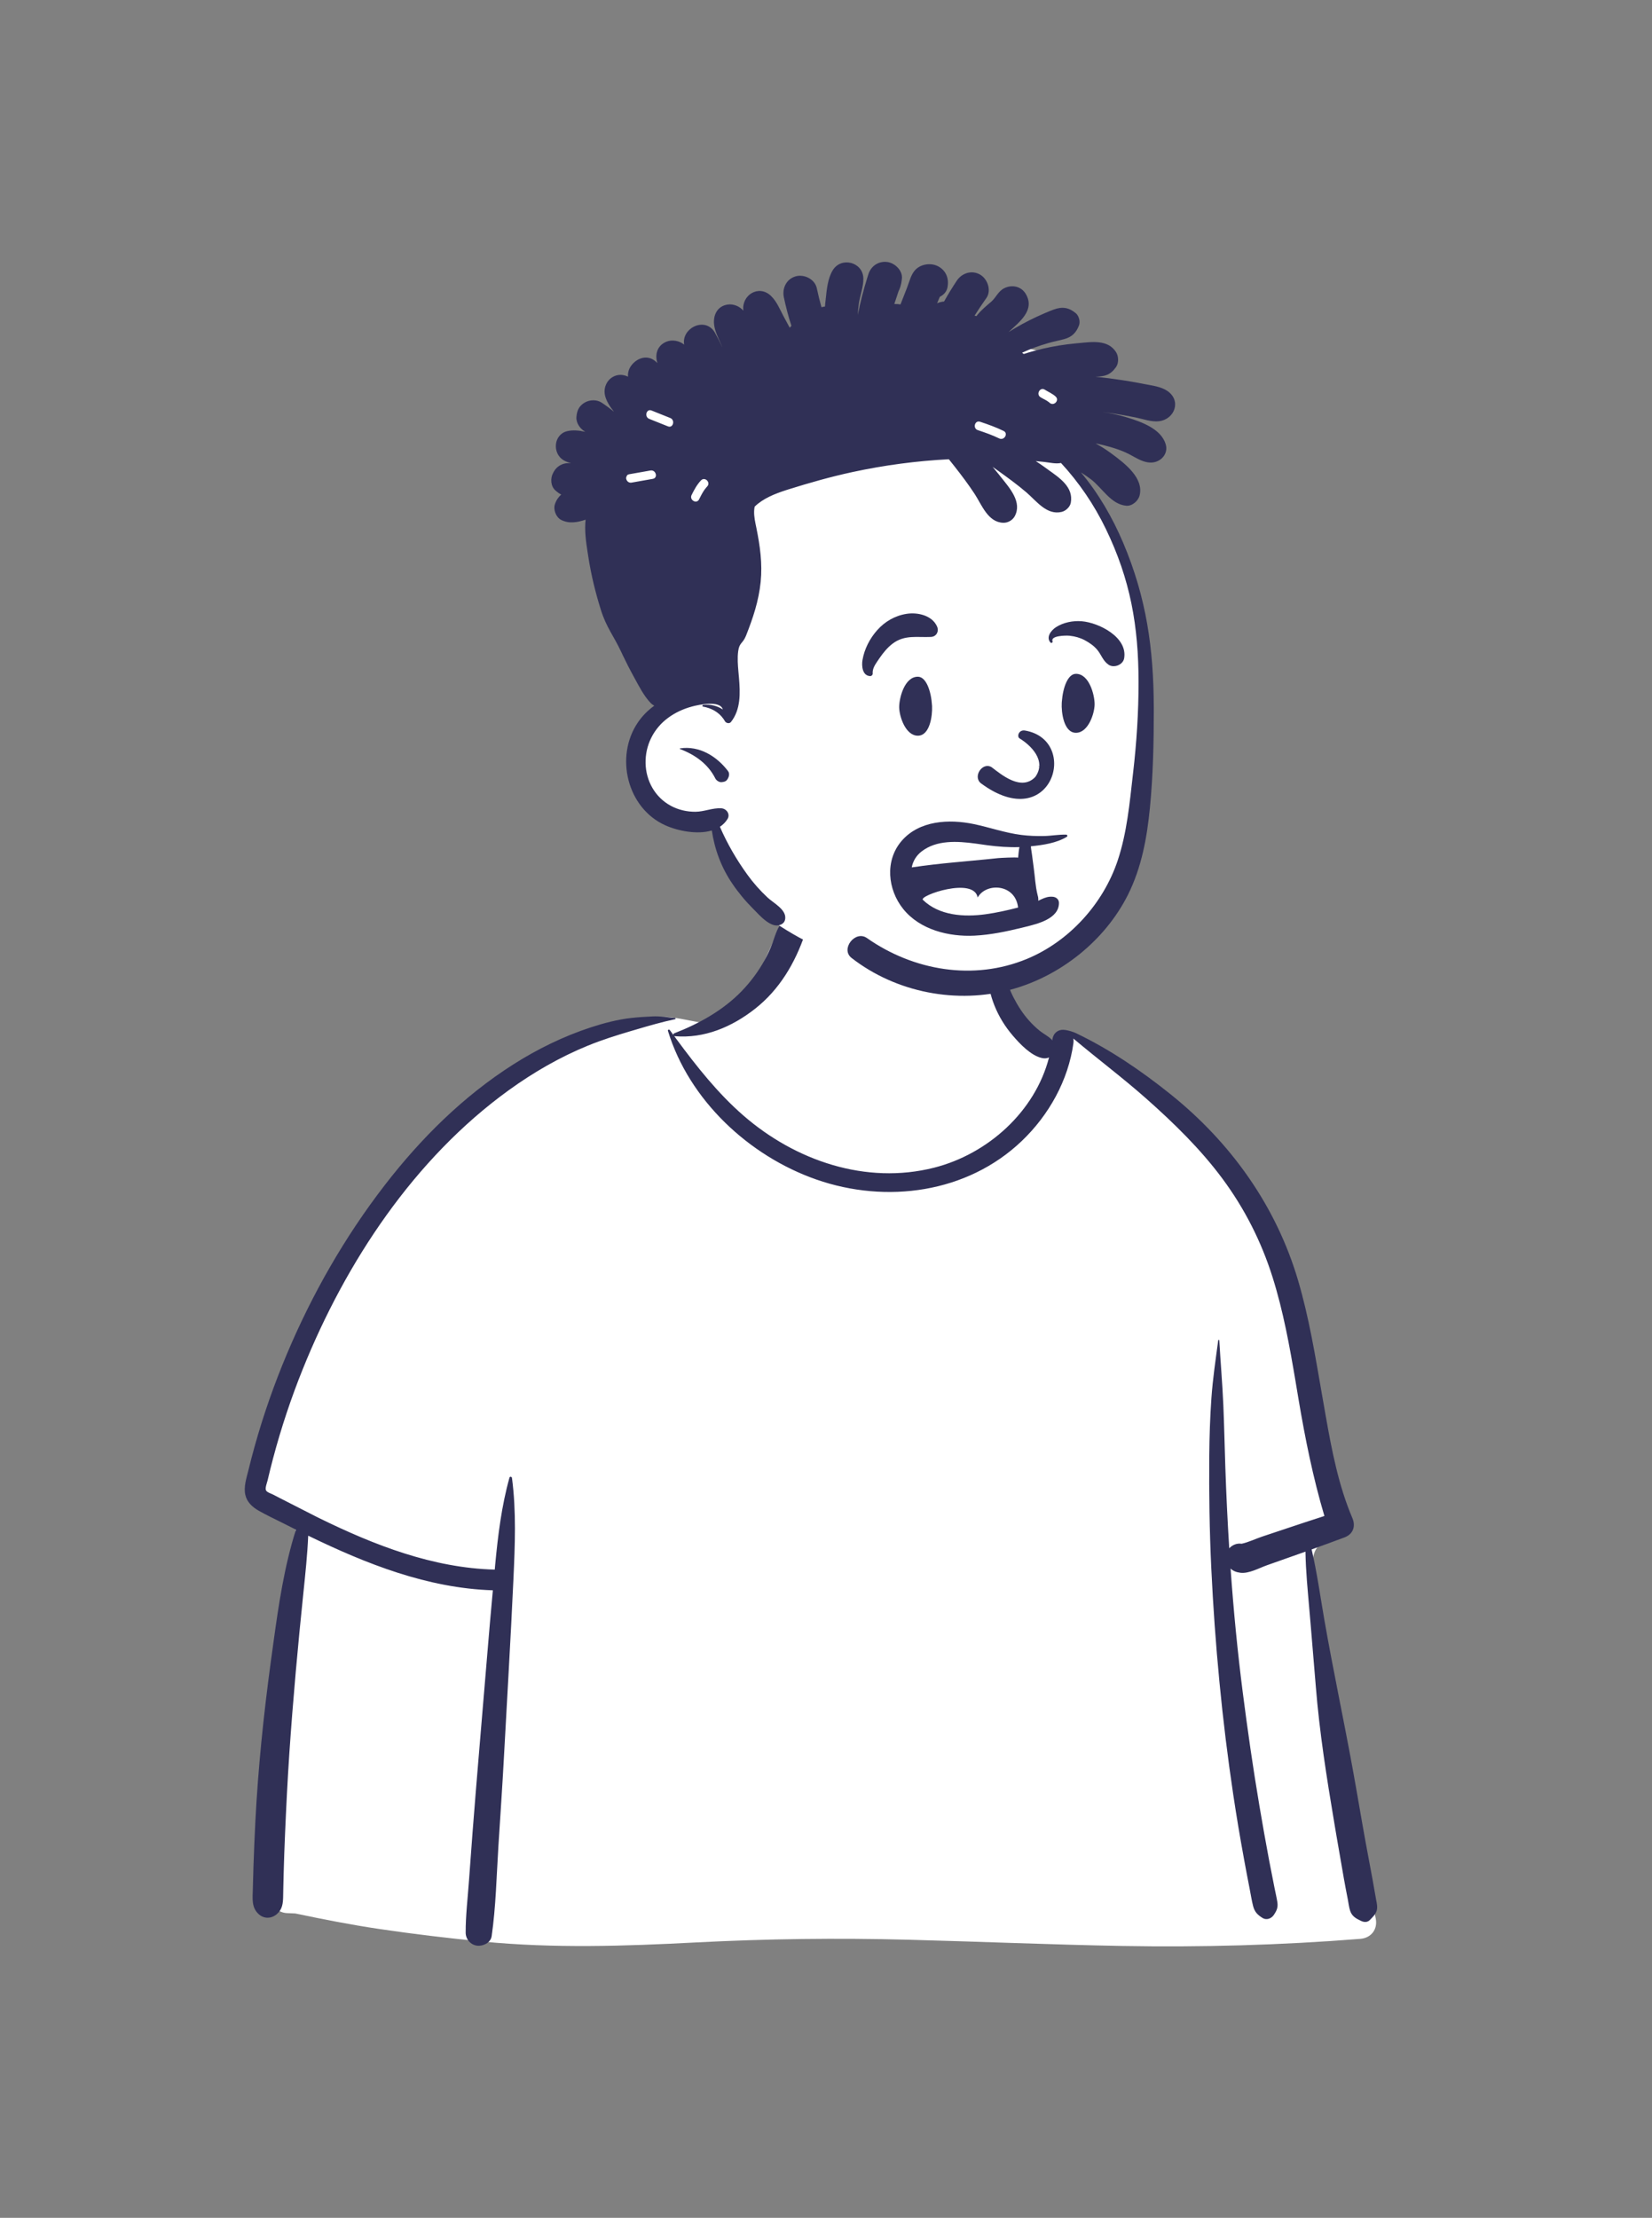
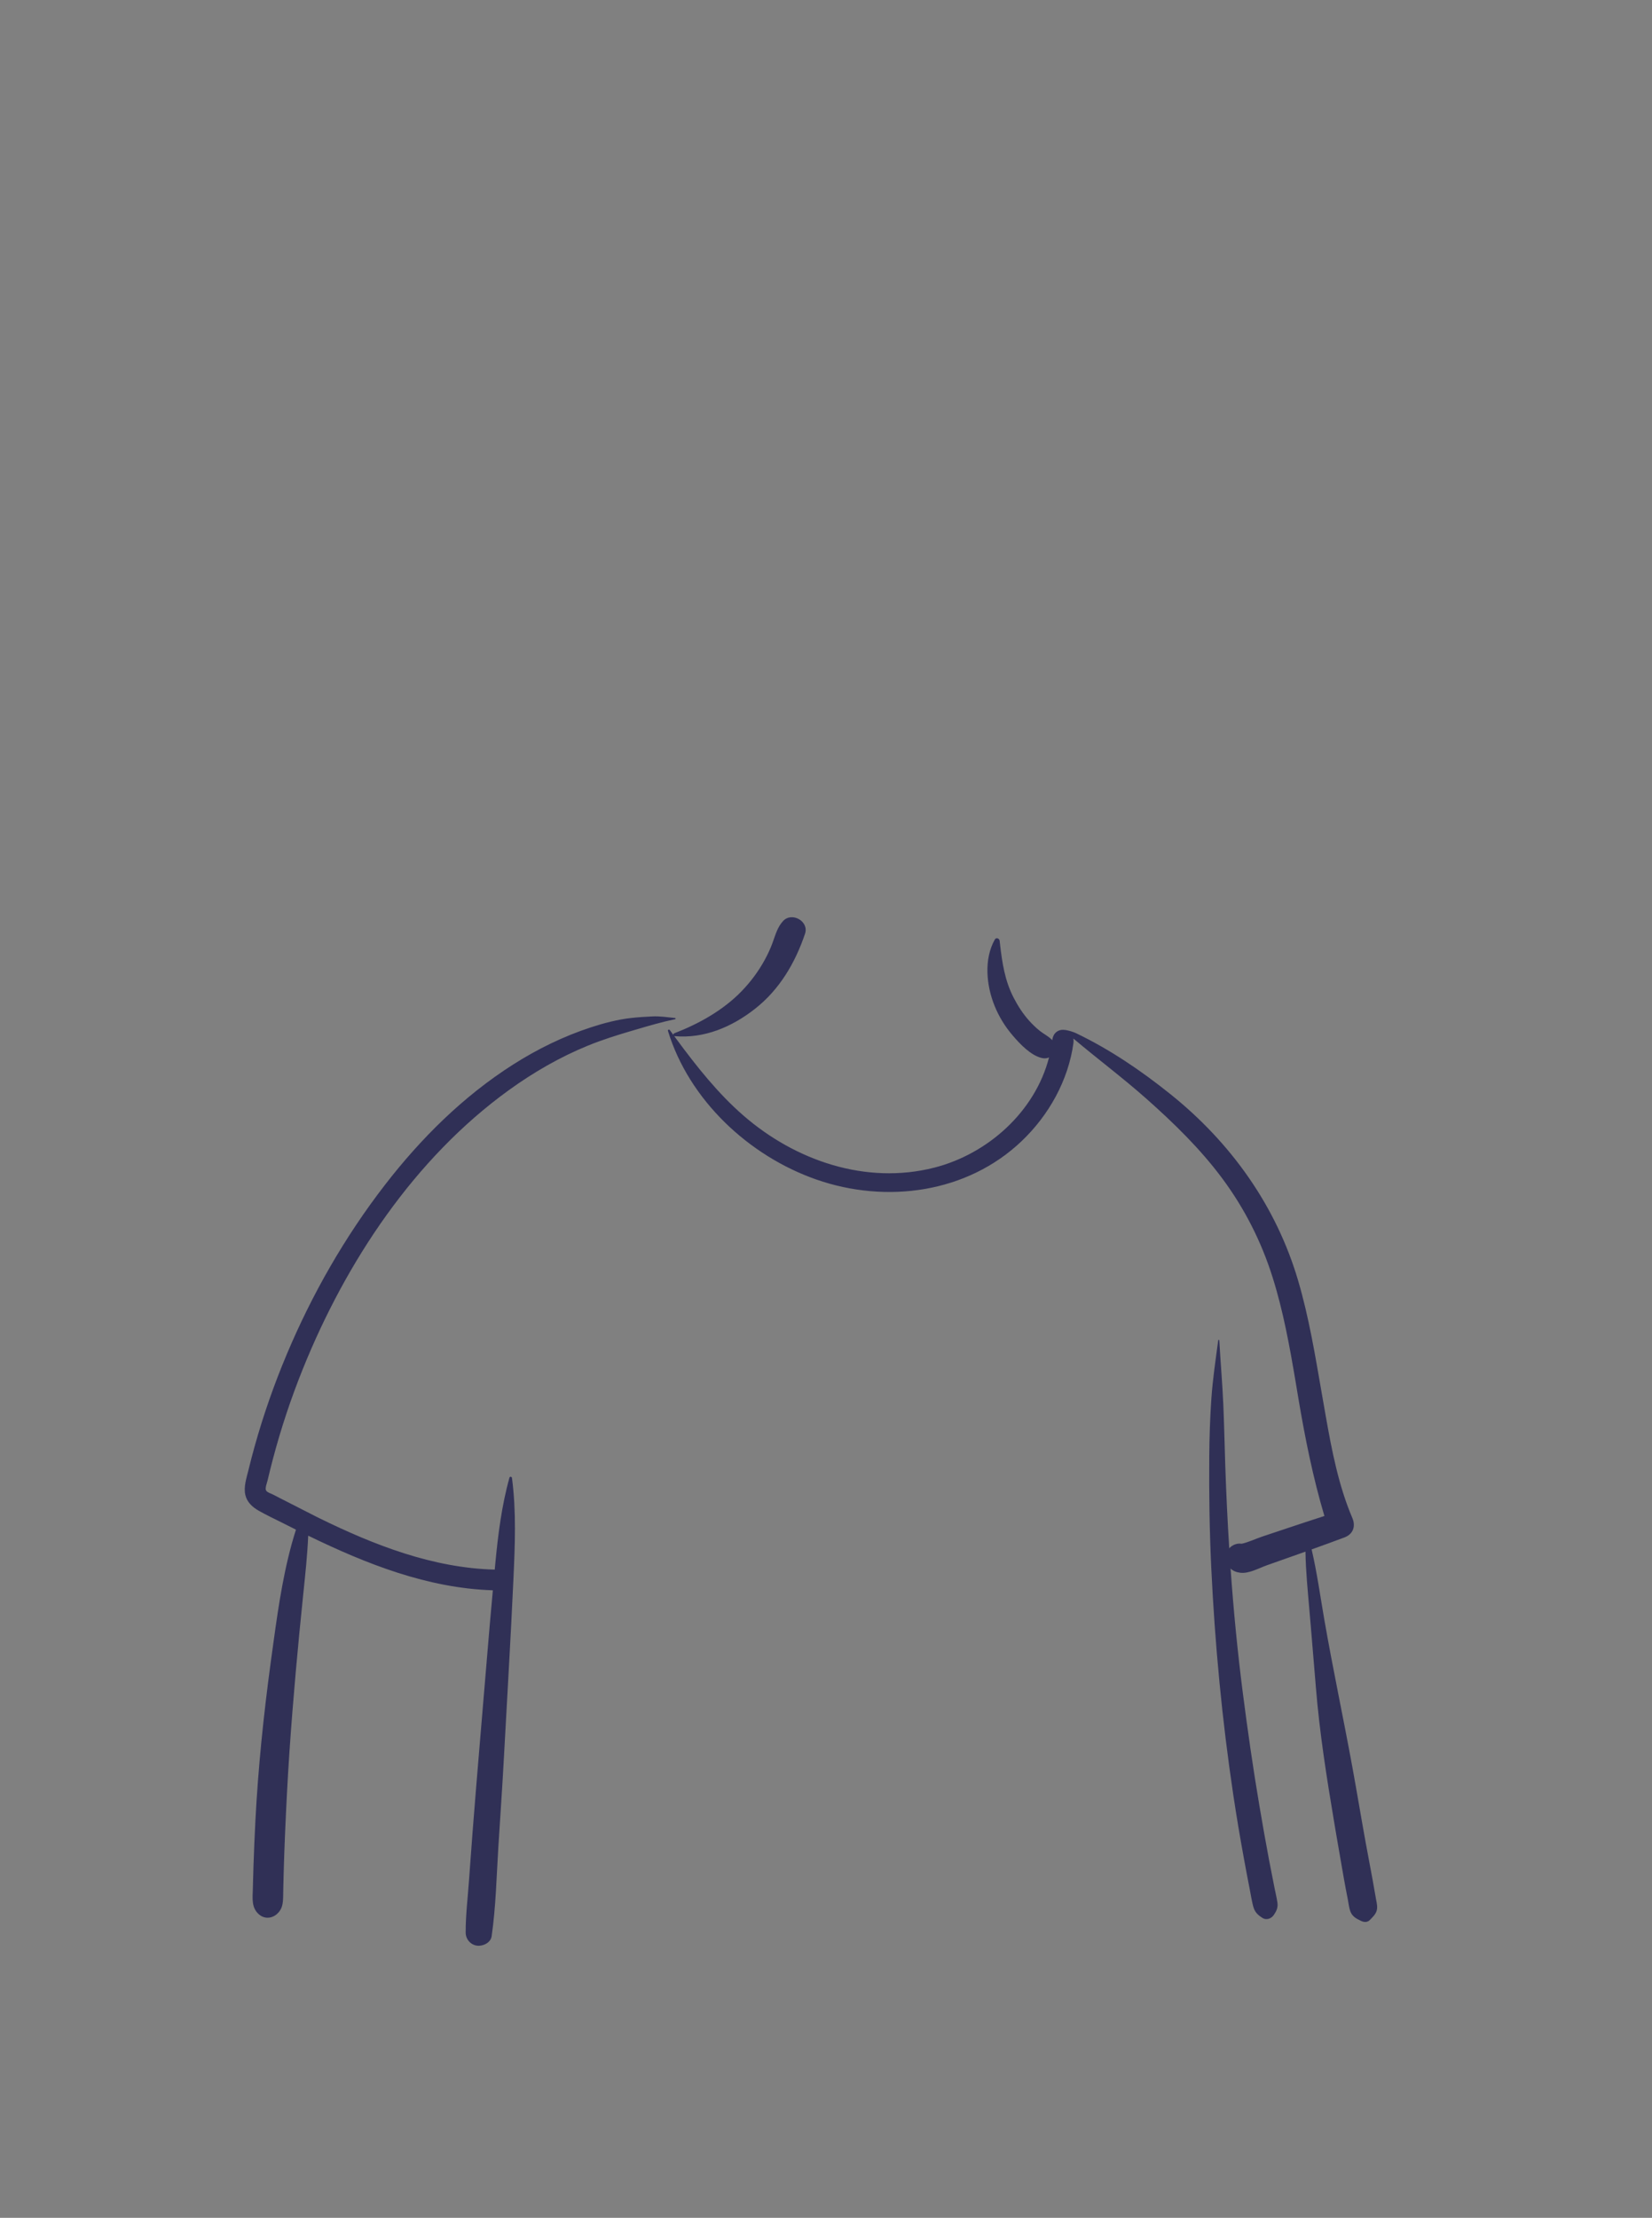
<svg xmlns="http://www.w3.org/2000/svg" width="149" height="200" viewBox="0 0 149 200" fill="none">
  <rect x="0" y="0" width="149" height="200" fill="#808080" stroke="none" />
-   <path fill-rule="evenodd" clip-rule="evenodd" d="M120.573 155.514C120.047 152.545 119.565 149.567 119.128 146.583C118.92 145.165 118.716 143.748 118.534 142.327C118.407 141.332 118.212 140.194 118.889 139.457C119.842 138.42 120.707 137.532 120.823 136.046C120.933 134.648 120.46 133.123 120.165 131.766C119.545 128.92 118.774 126.109 117.921 123.325C117.055 120.496 116.105 117.693 115.142 114.896C114.241 112.282 113.376 109.643 112.202 107.134C109.976 102.373 106.21 98.847 101.555 96.492C100.398 95.907 98.036 93.817 96.827 93.349C95.715 92.918 95.719 94.175 94.625 93.701C93.75 93.323 92.936 92.819 92.445 91.974C91.914 91.056 90.58 89.773 90.377 88.705C89.947 86.441 90.413 84.514 88.798 82.811C87.364 81.298 85.437 80.261 83.443 79.705C79.056 78.481 73.207 79.337 70.56 83.414C69.296 85.362 68.854 87.716 67.148 89.304C65.659 90.692 65.992 91.641 64.063 92.356C63.954 92.396 60.993 91.761 60.883 91.802C58.773 91.35 56.756 92.615 54.82 93.349C51.934 94.443 49.185 95.866 46.604 97.559C41.398 100.971 36.939 105.402 33.263 110.415C29.557 115.471 26.681 121.138 24.633 127.06C24.136 128.498 23.689 129.954 23.296 131.424C23.075 132.247 22.839 133.101 23.108 133.943C23.327 134.632 23.816 135.145 24.39 135.559C25.167 136.119 26.727 136.484 26.697 137.611C26.674 138.469 26.383 139.37 26.241 140.217C26.072 141.227 25.933 142.241 25.795 143.254C25.163 147.866 24.672 152.504 24.455 157.155C24.241 161.735 24.064 166.407 24.381 170.986C24.402 171.288 24.492 171.565 24.637 171.799C24.502 171.851 24.491 172.104 24.66 172.14C24.778 172.164 24.896 172.19 25.014 172.214C25.259 172.4 25.566 172.514 25.918 172.525C26.157 172.533 26.395 172.543 26.634 172.556C29.151 173.082 31.668 173.579 34.218 173.956C37.317 174.414 40.426 174.786 43.544 175.09C49.952 175.713 56.309 175.506 62.726 175.17C69.132 174.835 75.535 174.757 81.948 174.924C88.366 175.091 94.782 175.37 101.203 175.484C108.375 175.612 115.537 175.415 122.689 174.845C123.669 174.767 124.276 173.987 124.082 173.012C122.924 167.175 121.611 161.377 120.573 155.514Z" fill="white" />
  <path fill-rule="evenodd" clip-rule="evenodd" d="M58.882 91.658C59.545 91.63 60.221 91.737 60.883 91.802C60.941 91.808 60.963 91.897 60.898 91.91C59.714 92.158 58.542 92.497 57.379 92.841L56.881 92.987C55.57 93.376 54.297 93.776 53.027 94.294C50.496 95.326 48.093 96.718 45.881 98.318C37.364 104.479 31.199 113.806 27.309 123.463C26.252 126.086 25.357 128.773 24.632 131.507C24.456 132.171 24.29 132.839 24.133 133.508C24.087 133.705 23.885 134.208 23.996 134.408C24.093 134.586 24.472 134.696 24.649 134.789L25.243 135.097C26.404 135.695 28.336 136.678 28.53 136.774L28.832 136.923C33.776 139.348 39.059 141.404 44.623 141.546L44.666 141.071C44.914 138.443 45.24 135.802 45.95 133.255C45.989 133.118 46.163 133.164 46.178 133.286C46.574 136.301 46.448 139.339 46.31 142.368C46.065 147.734 45.74 153.095 45.452 158.458C45.307 161.141 45.121 163.822 44.952 166.503C44.783 169.19 44.728 171.941 44.343 174.605C44.257 175.199 43.562 175.522 43.035 175.46C42.452 175.39 42.004 174.877 42.001 174.288C41.994 172.736 42.189 171.166 42.297 169.617C42.4 168.146 42.511 166.676 42.624 165.205C43.038 159.839 43.514 154.479 43.954 149.116C44.11 147.213 44.278 145.313 44.452 143.412C38.558 143.222 33.052 141.038 27.799 138.487C27.723 140.213 27.54 141.937 27.362 143.657C26.865 148.457 26.428 153.253 26.1 158.068C25.935 160.499 25.815 162.934 25.71 165.368C25.658 166.565 25.616 167.762 25.584 168.959C25.573 169.358 25.564 169.757 25.555 170.157L25.537 171.071C25.523 171.65 25.464 172.187 24.976 172.608C24.481 173.037 23.813 173.06 23.323 172.608C22.667 172.005 22.783 171.181 22.803 170.37C22.819 169.686 22.838 169.002 22.861 168.318C22.906 166.95 22.964 165.582 23.034 164.215C23.28 159.435 23.772 154.674 24.414 149.933L24.665 148.103C25.133 144.7 25.647 141.221 26.694 137.943C26.286 137.74 25.88 137.536 25.475 137.331C24.757 136.967 24.014 136.626 23.316 136.224C22.763 135.906 22.285 135.469 22.131 134.824C21.959 134.107 22.222 133.321 22.397 132.62L22.412 132.558C22.583 131.853 22.767 131.15 22.962 130.451C23.751 127.615 24.727 124.834 25.868 122.121C28.154 116.69 31.105 111.53 34.71 106.865C37.954 102.665 41.787 98.857 46.279 96C48.475 94.603 50.816 93.457 53.291 92.646C54.448 92.267 55.706 91.938 56.918 91.802C57.571 91.729 58.225 91.687 58.882 91.658ZM70.634 83.052C71.422 82.205 72.988 83.081 72.609 84.203C71.719 86.841 70.302 89.247 68.09 90.98C66.01 92.61 63.53 93.668 60.859 93.442C60.839 93.44 60.821 93.435 60.805 93.428L61.035 93.739C62.842 96.184 64.748 98.596 67.046 100.594C71.727 104.666 78.1 106.862 84.254 105.3C89.096 104.071 93.362 100.241 94.616 95.359C94.437 95.44 94.223 95.468 93.988 95.416C92.984 95.198 91.991 94.142 91.343 93.385C90.643 92.566 90.096 91.681 89.695 90.681C88.961 88.852 88.726 86.496 89.728 84.723C89.851 84.505 90.137 84.627 90.161 84.841L90.199 85.173C90.392 86.834 90.633 88.442 91.416 89.956C91.799 90.697 92.258 91.42 92.817 92.041C93.116 92.373 93.441 92.69 93.791 92.968C94.132 93.24 94.545 93.436 94.851 93.747L94.907 93.807L94.909 93.796C94.986 93.139 95.447 92.849 95.898 92.867C96.335 92.884 96.847 93.077 97.046 93.169L97.065 93.178C100.11 94.64 102.915 96.546 105.554 98.662C111.013 103.035 115.103 108.752 117.084 115.486C118.057 118.79 118.615 122.195 119.204 125.584L119.567 127.66C120.117 130.789 120.731 133.979 121.972 136.89C122.293 137.642 122.046 138.349 121.259 138.645C120.275 139.015 119.289 139.373 118.301 139.726C118.786 141.808 119.082 143.963 119.445 146.056C120.218 150.505 121.165 154.925 121.977 159.368C122.392 161.639 122.767 163.919 123.181 166.191C123.381 167.285 123.589 168.377 123.792 169.471C123.901 170.06 124 170.652 124.104 171.242L124.122 171.341C124.182 171.652 124.257 171.974 124.172 172.286C124.074 172.641 123.796 172.892 123.549 173.147C123.345 173.357 123.05 173.358 122.801 173.244L122.719 173.206C122.272 172.997 121.923 172.789 121.765 172.286C121.664 171.967 121.629 171.608 121.563 171.28C121.437 170.65 121.318 170.02 121.206 169.388C120.981 168.123 120.761 166.858 120.547 165.591L120.347 164.405C119.659 160.318 119.007 156.206 118.677 152.076C118.53 150.243 118.375 148.412 118.219 146.581L118.101 145.207C117.953 143.469 117.771 141.687 117.745 139.924L117.154 140.134L114.271 141.154C113.556 141.407 112.646 141.925 111.876 141.831C111.5 141.784 111.212 141.666 110.991 141.45C111.256 145.199 111.616 148.941 112.095 152.664C112.53 156.052 113.014 159.435 113.584 162.802C113.867 164.47 114.158 166.136 114.473 167.798C114.63 168.629 114.793 169.458 114.961 170.287C115.045 170.701 115.144 171.115 115.209 171.532C115.283 172.009 115.153 172.303 114.885 172.696C114.667 173.018 114.229 173.184 113.874 172.962C113.403 172.666 113.158 172.41 113.019 171.873C112.894 171.384 112.817 170.874 112.72 170.38C112.54 169.467 112.367 168.553 112.2 167.638C111.849 165.724 111.526 163.805 111.237 161.88C110.221 155.1 109.576 148.263 109.25 141.416C109.089 138.037 109.04 134.655 109.068 131.273C109.083 129.54 109.14 127.801 109.262 126.072C109.386 124.321 109.645 122.606 109.875 120.872C109.883 120.812 109.969 120.808 109.973 120.872C110.082 122.816 110.253 124.757 110.337 126.706C110.417 128.566 110.452 130.428 110.516 132.288C110.6 134.733 110.715 137.18 110.869 139.624C111.146 139.321 111.566 139.145 111.985 139.214C112.592 139.086 113.245 138.768 113.824 138.574L116.007 137.845C117.154 137.462 118.301 137.081 119.453 136.712C118.423 133.247 117.718 129.731 117.116 126.165L116.848 124.56C116.316 121.402 115.743 118.243 114.78 115.186C113.768 111.97 112.253 108.981 110.244 106.274C108.264 103.607 105.854 101.258 103.373 99.061C101.249 97.181 98.977 95.483 96.81 93.653C96.833 93.775 96.838 93.908 96.818 94.055C96.357 97.427 94.598 100.568 92.148 102.903C87.224 107.597 79.936 108.57 73.634 106.37C67.538 104.241 62.148 99.2 60.244 92.962C60.212 92.855 60.355 92.812 60.412 92.891C60.518 93.036 60.624 93.18 60.73 93.325C60.723 93.268 60.753 93.205 60.824 93.178C63.046 92.32 65.227 91.102 66.893 89.381C67.704 88.541 68.412 87.591 68.972 86.565C69.24 86.074 69.48 85.565 69.672 85.039L69.721 84.903C69.954 84.245 70.148 83.574 70.634 83.052Z" fill="#303056" />
-   <path fill-rule="evenodd" clip-rule="evenodd" d="M57.804 36.842C58.481 36.116 59.346 35.575 60.291 35.402C59.427 35.834 58.582 36.284 57.804 36.842ZM56.479 43.102C56.36 42.549 56.279 41.99 56.254 41.432C56.405 41.662 56.647 41.815 56.918 41.895C56.743 42.287 56.594 42.691 56.479 43.102ZM101.735 51.777C100.954 48.526 97.312 42.274 96.451 41.07C95.517 38.09 100.615 35.7 97.842 33.37C96.587 32.319 94.928 31.947 93.372 31.574C82.596 28.985 71.018 30.291 61.024 35.051C59.503 34.731 57.919 35.357 56.814 36.455C51.62 41.678 58.698 51.1 60.246 56.987C62.901 63.552 57.431 64.656 58.018 70.21C58.474 73.079 61.379 73.838 63.831 74.271C64.224 74.363 64.749 74.378 64.876 74.793C65.273 77.218 66.635 79.529 68.463 81.099C68.303 81.572 68.425 82.147 68.989 82.563C74.097 86.361 80.538 88.261 86.908 87.919C94.501 87.513 98.427 83.159 99.375 82.038C104.613 74.961 103.987 65.623 102.919 57.189C102.174 51.314 103.118 57.536 101.735 51.777Z" fill="white" />
-   <path fill-rule="evenodd" clip-rule="evenodd" d="M78.324 24.728C78.563 23.982 79.238 23.533 80.012 23.625C80.696 23.706 81.429 24.386 81.346 25.136C81.33 25.281 81.309 25.417 81.284 25.544L81.287 25.546L81.291 25.546L81.274 25.595C81.223 25.834 81.152 26.048 81.048 26.25C80.915 26.638 80.787 27.026 80.661 27.417C80.844 27.409 81.03 27.419 81.219 27.454C81.415 26.953 81.612 26.454 81.807 25.951C82.017 25.415 82.165 24.726 82.579 24.312C83.11 23.782 84.031 23.672 84.678 24.051C85.361 24.45 85.605 25.16 85.456 25.92C85.381 26.308 85.121 26.578 84.801 26.748L84.766 26.766L84.52 27.35C84.596 27.317 84.674 27.287 84.758 27.263C84.891 27.224 85.022 27.199 85.15 27.188C85.502 26.55 85.889 25.931 86.289 25.323C86.75 24.623 87.65 24.326 88.405 24.768C89.08 25.163 89.443 26.202 88.959 26.884C88.591 27.402 88.243 27.931 87.9 28.464C87.959 28.475 88.017 28.488 88.073 28.505C88.1 28.469 88.127 28.434 88.155 28.399C88.53 27.934 88.965 27.586 89.413 27.2C89.831 26.837 90.025 26.267 90.575 25.992C91.267 25.646 92.102 25.812 92.514 26.501C93.398 27.976 91.914 29.054 90.965 29.948C91.79 29.432 92.65 28.961 93.531 28.554C94.027 28.326 94.53 28.105 95.041 27.915C95.799 27.633 96.412 27.723 97.034 28.248C97.312 28.483 97.45 28.995 97.322 29.337C97.075 29.992 96.683 30.39 95.997 30.579C95.515 30.712 95.021 30.802 94.538 30.942C93.73 31.174 92.944 31.457 92.183 31.811C92.237 31.845 92.29 31.881 92.338 31.923C92.907 31.739 93.486 31.58 94.067 31.444C95.032 31.218 96.013 31.065 97 30.969L97.328 30.939C98.51 30.825 99.931 30.616 100.657 31.748C100.896 32.121 100.921 32.737 100.657 33.106C100.151 33.816 99.647 33.957 98.81 33.97C99.634 34.057 100.457 34.166 101.276 34.292C101.841 34.378 102.405 34.476 102.968 34.584L103.248 34.639C103.933 34.776 104.697 34.856 105.285 35.252C106.568 36.118 105.966 37.805 104.544 37.985C103.857 38.072 103.094 37.781 102.42 37.645C101.765 37.513 101.108 37.397 100.448 37.295C100.107 37.242 99.765 37.195 99.422 37.152C100.12 37.252 100.812 37.394 101.486 37.595L101.674 37.652C102.977 38.049 104.736 38.682 105.143 40.075C105.389 40.922 104.715 41.66 103.899 41.71C103.14 41.756 102.507 41.303 101.863 40.969C101.394 40.726 100.917 40.545 100.41 40.39C99.888 40.229 99.354 40.096 98.817 39.988C99.271 40.238 99.713 40.513 100.137 40.821L100.333 40.965C101.461 41.806 103.181 43.108 102.784 44.685C102.658 45.182 102.105 45.657 101.573 45.606C100.187 45.477 99.423 44.001 98.379 43.21C98.106 43.004 97.807 42.801 97.494 42.602C99.078 44.492 100.337 46.675 101.296 48.931C103.402 53.894 104.049 58.489 104.064 63.825L104.065 63.991C104.067 66.934 104 69.93 103.714 72.861C103.448 75.568 102.96 78.24 101.733 80.692C99.676 84.802 95.669 88.004 91.249 89.222C86.331 90.579 80.834 89.518 76.806 86.387C75.778 85.589 77.141 83.855 78.191 84.592C82.384 87.534 87.806 88.466 92.618 86.475C96.436 84.896 99.509 81.5 100.812 77.59C101.641 75.103 101.883 72.45 102.179 69.858L102.199 69.685C102.512 66.974 102.692 64.245 102.69 61.516C102.686 56.447 101.958 52.275 99.73 47.678C98.681 45.512 97.321 43.509 95.696 41.752C95.203 41.852 94.679 41.711 94.181 41.658C93.926 41.63 93.672 41.605 93.418 41.581C93.678 41.749 93.933 41.924 94.183 42.102L94.511 42.34C95.539 43.076 96.843 43.915 96.579 45.338C96.507 45.723 96.124 46.077 95.752 46.164C94.405 46.485 93.479 45.175 92.569 44.398C91.777 43.722 90.949 43.117 90.105 42.51C89.913 42.373 89.721 42.236 89.526 42.1C89.709 42.313 89.886 42.529 90.06 42.748L90.316 43.072C91.091 44.042 92.208 45.303 91.518 46.561C91.322 46.916 90.905 47.152 90.501 47.144C89.11 47.115 88.557 45.537 87.905 44.54C87.344 43.685 86.736 42.88 86.105 42.075C85.932 41.855 85.757 41.635 85.58 41.414C82.66 41.565 79.751 41.952 76.892 42.569C74.928 42.992 72.997 43.542 71.079 44.143L70.92 44.194C69.883 44.528 68.813 44.956 68.066 45.689C67.959 46.194 68.041 46.727 68.143 47.232L68.223 47.618C68.55 49.234 68.774 50.819 68.607 52.477C68.433 54.188 67.918 55.726 67.29 57.315C66.992 58.064 66.684 57.928 66.579 58.732C66.498 59.344 66.548 59.976 66.603 60.593L66.65 61.116C66.765 62.487 66.824 63.982 65.926 65.112C65.786 65.286 65.487 65.217 65.388 65.043C65.349 64.974 65.307 64.907 65.262 64.844C64.829 64.216 64.165 63.859 63.406 63.721C63.31 63.704 63.347 63.574 63.428 63.564C64.07 63.488 64.678 63.649 65.194 63.98C64.949 63.133 63.053 63.545 62.43 63.709L62.408 63.716C61.631 63.924 60.896 64.263 60.247 64.743C58.943 65.709 58.19 67.214 58.227 68.836C58.265 70.43 59.088 71.903 60.502 72.666C61.184 73.034 61.96 73.212 62.732 73.204C63.538 73.196 64.255 72.843 65.062 72.892C65.529 72.921 65.886 73.422 65.617 73.859C65.436 74.151 65.202 74.38 64.931 74.557C65.592 76.082 66.436 77.537 67.409 78.879C67.947 79.624 68.557 80.311 69.229 80.939C69.753 81.43 70.889 81.997 70.825 82.815C70.803 83.11 70.65 83.29 70.382 83.4C69.547 83.742 68.531 82.565 67.972 81.998L67.928 81.953C67.231 81.259 66.596 80.492 66.043 79.677C65.062 78.232 64.454 76.603 64.202 74.891C62.862 75.294 61.089 74.916 59.996 74.421C56.561 72.869 55.438 68.241 57.526 65.159C57.93 64.563 58.436 64.053 59.012 63.641C58.886 63.572 58.767 63.483 58.662 63.371C58.077 62.75 57.664 61.94 57.254 61.193L57.205 61.103C56.841 60.446 56.498 59.778 56.176 59.1L56.056 58.845C55.337 57.299 54.708 56.623 54.195 54.998C53.702 53.43 53.313 51.831 53.062 50.206L52.995 49.776C52.849 48.832 52.712 47.824 52.818 46.866C52.086 47.105 51.351 47.252 50.627 46.893C50.15 46.657 49.886 45.968 50.049 45.474C50.168 45.11 50.366 44.824 50.618 44.6C50.468 44.524 50.327 44.428 50.203 44.321L50.095 44.227C49.657 43.846 49.625 43.122 49.891 42.644C49.917 42.599 49.944 42.552 49.968 42.506C50.221 42.053 50.744 41.757 51.261 41.765C51.344 41.766 51.428 41.766 51.512 41.765C51.271 41.711 51.035 41.629 50.811 41.491C49.799 40.869 49.927 39.182 51.151 38.884C51.665 38.76 52.232 38.811 52.798 38.944C52.777 38.932 52.757 38.921 52.736 38.908C52.308 38.645 51.949 38.133 51.99 37.607C52.034 37.025 52.222 36.61 52.736 36.305C53.182 36.041 53.813 36.017 54.256 36.305C54.641 36.557 55.018 36.835 55.38 37.133C55.017 36.686 54.701 36.199 54.573 35.683C54.416 35.039 54.679 34.339 55.258 34C55.719 33.73 56.207 33.76 56.643 33.968C56.619 33.63 56.702 33.286 56.926 32.981C57.385 32.355 58.219 31.994 58.946 32.451C59.041 32.511 59.169 32.614 59.293 32.741C59.052 31.972 59.269 31.166 60.092 30.819C60.594 30.606 61.274 30.713 61.709 31.08C61.433 29.584 63.641 28.484 64.499 30.03C64.694 30.38 64.886 30.749 65.058 31.126L65.122 31.268L65.129 31.265L65.085 31.162L65.04 31.058C64.802 30.503 64.497 29.927 64.414 29.325C64.292 28.436 64.688 27.591 65.655 27.461C66.155 27.393 66.711 27.62 67.046 28.017C66.865 26.636 68.406 25.633 69.516 26.664C70.041 27.152 70.322 27.865 70.655 28.492C70.845 28.845 71.037 29.197 71.227 29.552C71.275 29.495 71.327 29.437 71.382 29.381C71.102 28.541 70.884 27.68 70.7 26.814C70.525 25.997 70.933 25.149 71.776 24.918C72.541 24.707 73.5 25.179 73.671 25.995C73.791 26.569 73.933 27.136 74.089 27.701C74.196 27.675 74.302 27.657 74.406 27.644C74.415 27.538 74.425 27.431 74.436 27.325L74.477 26.947C74.568 26.085 74.66 25.101 75.11 24.368C75.879 23.115 77.848 23.634 77.869 25.115C77.881 25.881 77.569 26.64 77.46 27.398C77.413 27.728 77.386 28.062 77.371 28.396C77.581 27.287 77.869 26.193 78.202 25.115C78.242 24.986 78.283 24.857 78.324 24.728ZM61.334 67.491C63.062 67.224 64.641 68.188 65.665 69.538C65.852 69.785 65.729 70.133 65.561 70.34C65.439 70.493 65.276 70.511 65.092 70.535C64.881 70.562 64.614 70.391 64.521 70.207C63.863 68.892 62.688 68.061 61.334 67.549C61.309 67.54 61.302 67.496 61.334 67.491ZM63.729 43.929L63.781 43.873C64.131 43.51 63.578 42.956 63.228 43.319C62.859 43.702 62.613 44.167 62.378 44.638C62.153 45.087 62.828 45.484 63.053 45.033L63.156 44.828C63.318 44.51 63.489 44.195 63.729 43.929ZM58.877 43.184C59.372 43.101 59.162 42.346 58.669 42.429C58.029 42.537 57.393 42.66 56.753 42.767C56.258 42.851 56.468 43.605 56.961 43.522C57.601 43.414 58.237 43.292 58.877 43.184ZM88.397 38.033C87.919 37.873 87.713 38.629 88.189 38.788C88.847 39.008 89.5 39.233 90.124 39.538C90.575 39.758 90.972 39.083 90.519 38.862C89.834 38.527 89.12 38.274 88.397 38.033ZM58.764 37.019C58.296 36.832 58.093 37.589 58.556 37.774L60.246 38.45C60.713 38.637 60.916 37.88 60.454 37.695L58.764 37.019ZM94.299 35.181L94.237 35.142C93.813 34.867 93.421 35.545 93.842 35.818C94.09 35.978 94.391 36.087 94.617 36.278L94.665 36.32C95.031 36.666 95.585 36.114 95.218 35.767C94.949 35.513 94.61 35.372 94.299 35.181Z" fill="#303056" />
-   <path fill-rule="evenodd" clip-rule="evenodd" d="M81.318 75.837C82.915 73.98 85.605 73.851 87.833 74.315C89.262 74.613 90.655 75.11 92.107 75.293C92.785 75.379 93.471 75.405 94.154 75.392C94.825 75.38 95.498 75.245 96.166 75.269C96.269 75.274 96.308 75.408 96.219 75.463C95.301 76.028 94.065 76.208 92.981 76.318C92.985 76.398 92.989 76.477 93.001 76.543C93.03 76.72 93.057 76.896 93.079 77.074C93.128 77.476 93.183 77.877 93.238 78.278C93.347 79.068 93.381 79.882 93.571 80.658L93.604 80.787C93.648 80.95 93.658 81.097 93.644 81.229L93.688 81.21L93.827 81.142L93.918 81.099C94.251 80.945 94.569 80.832 94.96 80.87C95.259 80.898 95.509 81.102 95.511 81.42C95.518 82.849 93.593 83.309 92.491 83.582L92.168 83.662C90.767 84.004 89.335 84.304 87.894 84.376C85.58 84.49 82.98 83.852 81.466 81.974C80.054 80.222 79.795 77.606 81.318 75.837ZM91.825 81.842C91.583 79.69 88.939 79.571 88.179 80.936C87.841 79.034 82.85 80.772 83.24 81.15C84.719 82.583 86.964 82.712 88.894 82.447C89.877 82.312 90.861 82.092 91.825 81.842ZM88.892 76.201L88.227 76.106L87.965 76.07C86.319 75.849 84.465 75.736 83.111 76.792C82.617 77.177 82.338 77.681 82.234 78.221C83.516 78.031 84.802 77.886 86.093 77.765L86.444 77.733C87.252 77.66 88.059 77.584 88.865 77.503L89.438 77.445L90.011 77.385C90.212 77.365 91.572 77.295 91.827 77.342C91.854 77.112 91.889 76.615 91.948 76.391C90.982 76.424 90.021 76.352 89.061 76.225L88.892 76.201ZM91.951 66.584C92.936 67.182 94.436 68.579 93.377 70.064C92.13 71.373 90.335 69.872 89.449 69.193C88.629 68.667 87.707 70.02 88.469 70.634C94.862 75.37 97.457 66.74 92.449 65.88C91.897 65.785 91.693 66.398 91.951 66.584ZM93.713 69.106L93.76 69.081L93.776 69.071C93.804 69.053 93.786 69.055 93.723 69.077L93.677 69.094V69.127C93.688 69.12 93.701 69.115 93.713 69.106ZM81.101 63.786V63.757C81.102 62.925 81.587 61.026 82.784 61.026C83.532 61.026 83.986 62.318 84.065 63.651L84.067 63.705C84.102 64.534 83.875 66.345 82.784 66.345C81.681 66.345 81.112 64.629 81.101 63.786ZM98.727 63.526L98.727 63.496C98.725 62.664 98.241 60.765 97.044 60.765C96.314 60.765 95.865 61.993 95.77 63.29L95.763 63.39C95.716 64.19 95.928 66.084 97.044 66.084C98.146 66.084 98.715 64.368 98.727 63.526ZM81.784 55.353C82.761 55.205 84.055 55.487 84.51 56.481C84.713 56.924 84.473 57.413 83.961 57.438C82.725 57.497 81.616 57.222 80.531 58.026C80.064 58.372 79.671 58.852 79.341 59.33L79.217 59.512L79.114 59.662C78.889 59.991 78.678 60.348 78.711 60.745C78.72 60.863 78.601 60.974 78.486 60.97C77.775 60.941 77.699 60.048 77.792 59.513C77.966 58.518 78.447 57.585 79.114 56.833C79.814 56.043 80.739 55.512 81.784 55.353ZM95.241 56.56C95.915 56.127 96.776 55.96 97.566 56.024C99.122 56.15 101.733 57.473 101.389 59.374C101.283 59.961 100.468 60.27 99.988 59.945C99.471 59.595 99.345 59.052 98.96 58.594C98.654 58.229 98.265 57.965 97.849 57.74C97.438 57.518 96.964 57.383 96.498 57.334L96.421 57.327C96.141 57.303 94.725 57.31 94.933 57.838C94.973 57.942 94.82 58.023 94.749 57.945C94.315 57.465 94.807 56.84 95.241 56.56Z" fill="#303056" />
</svg>